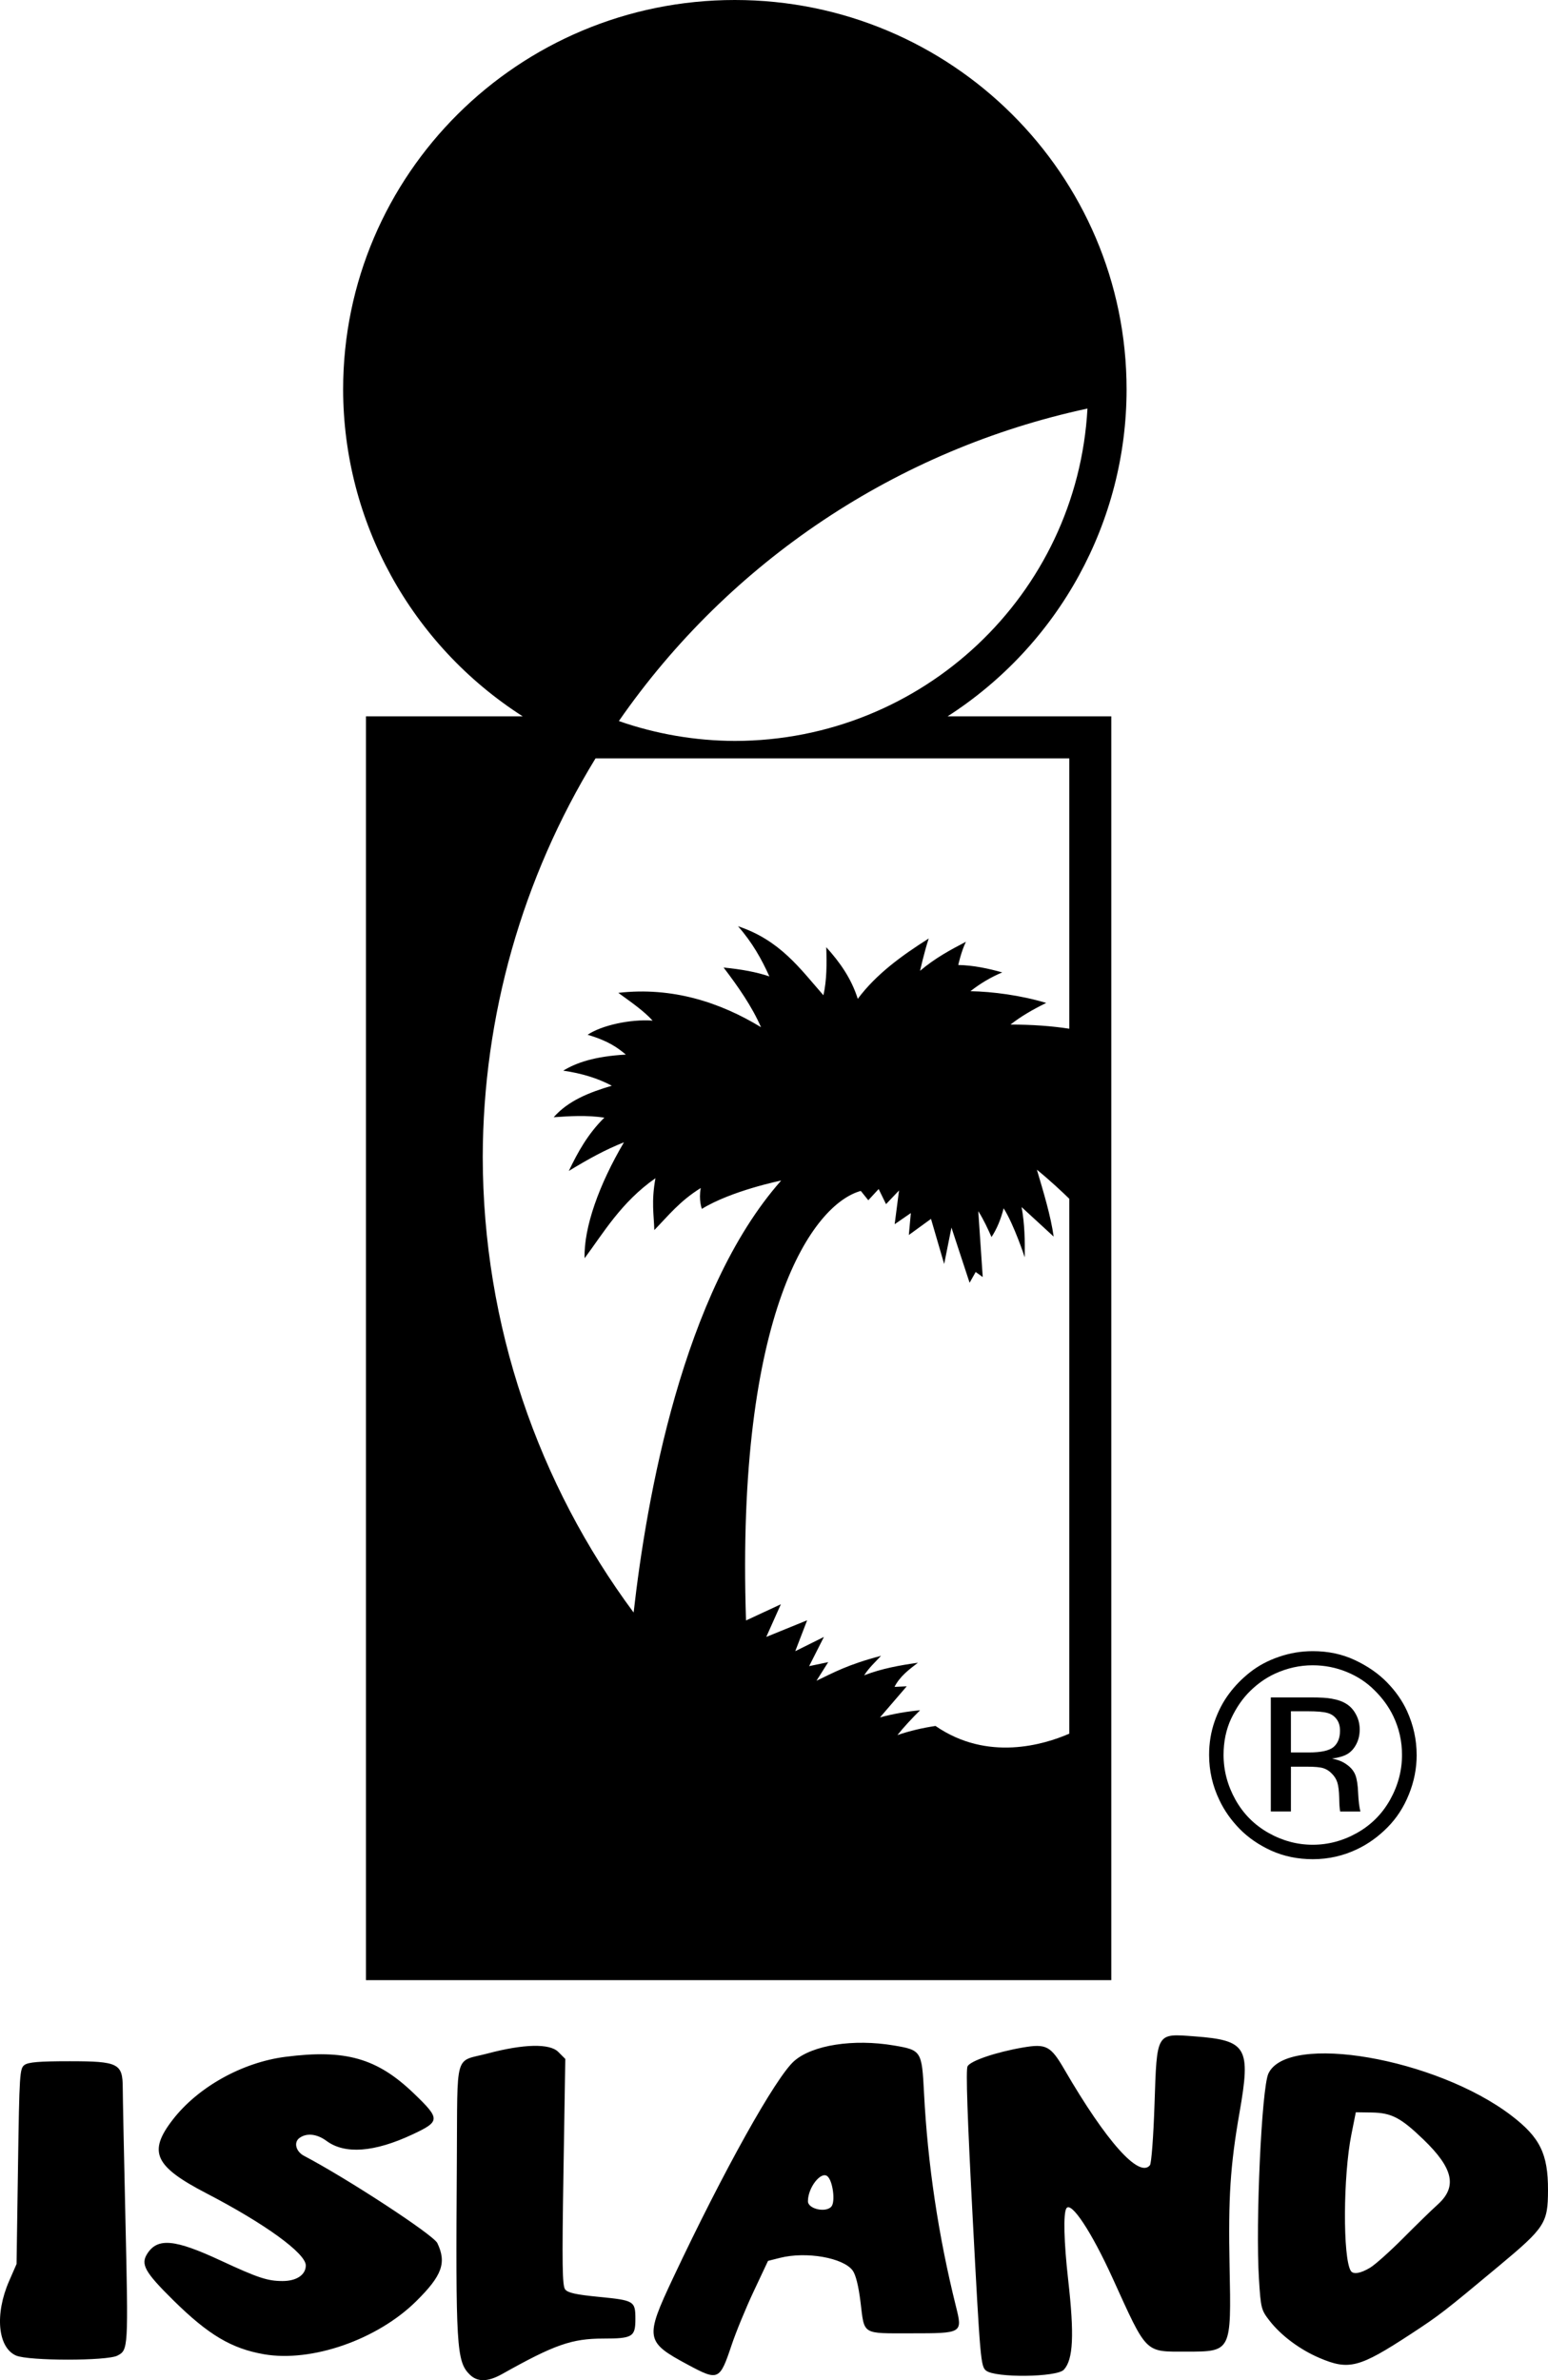
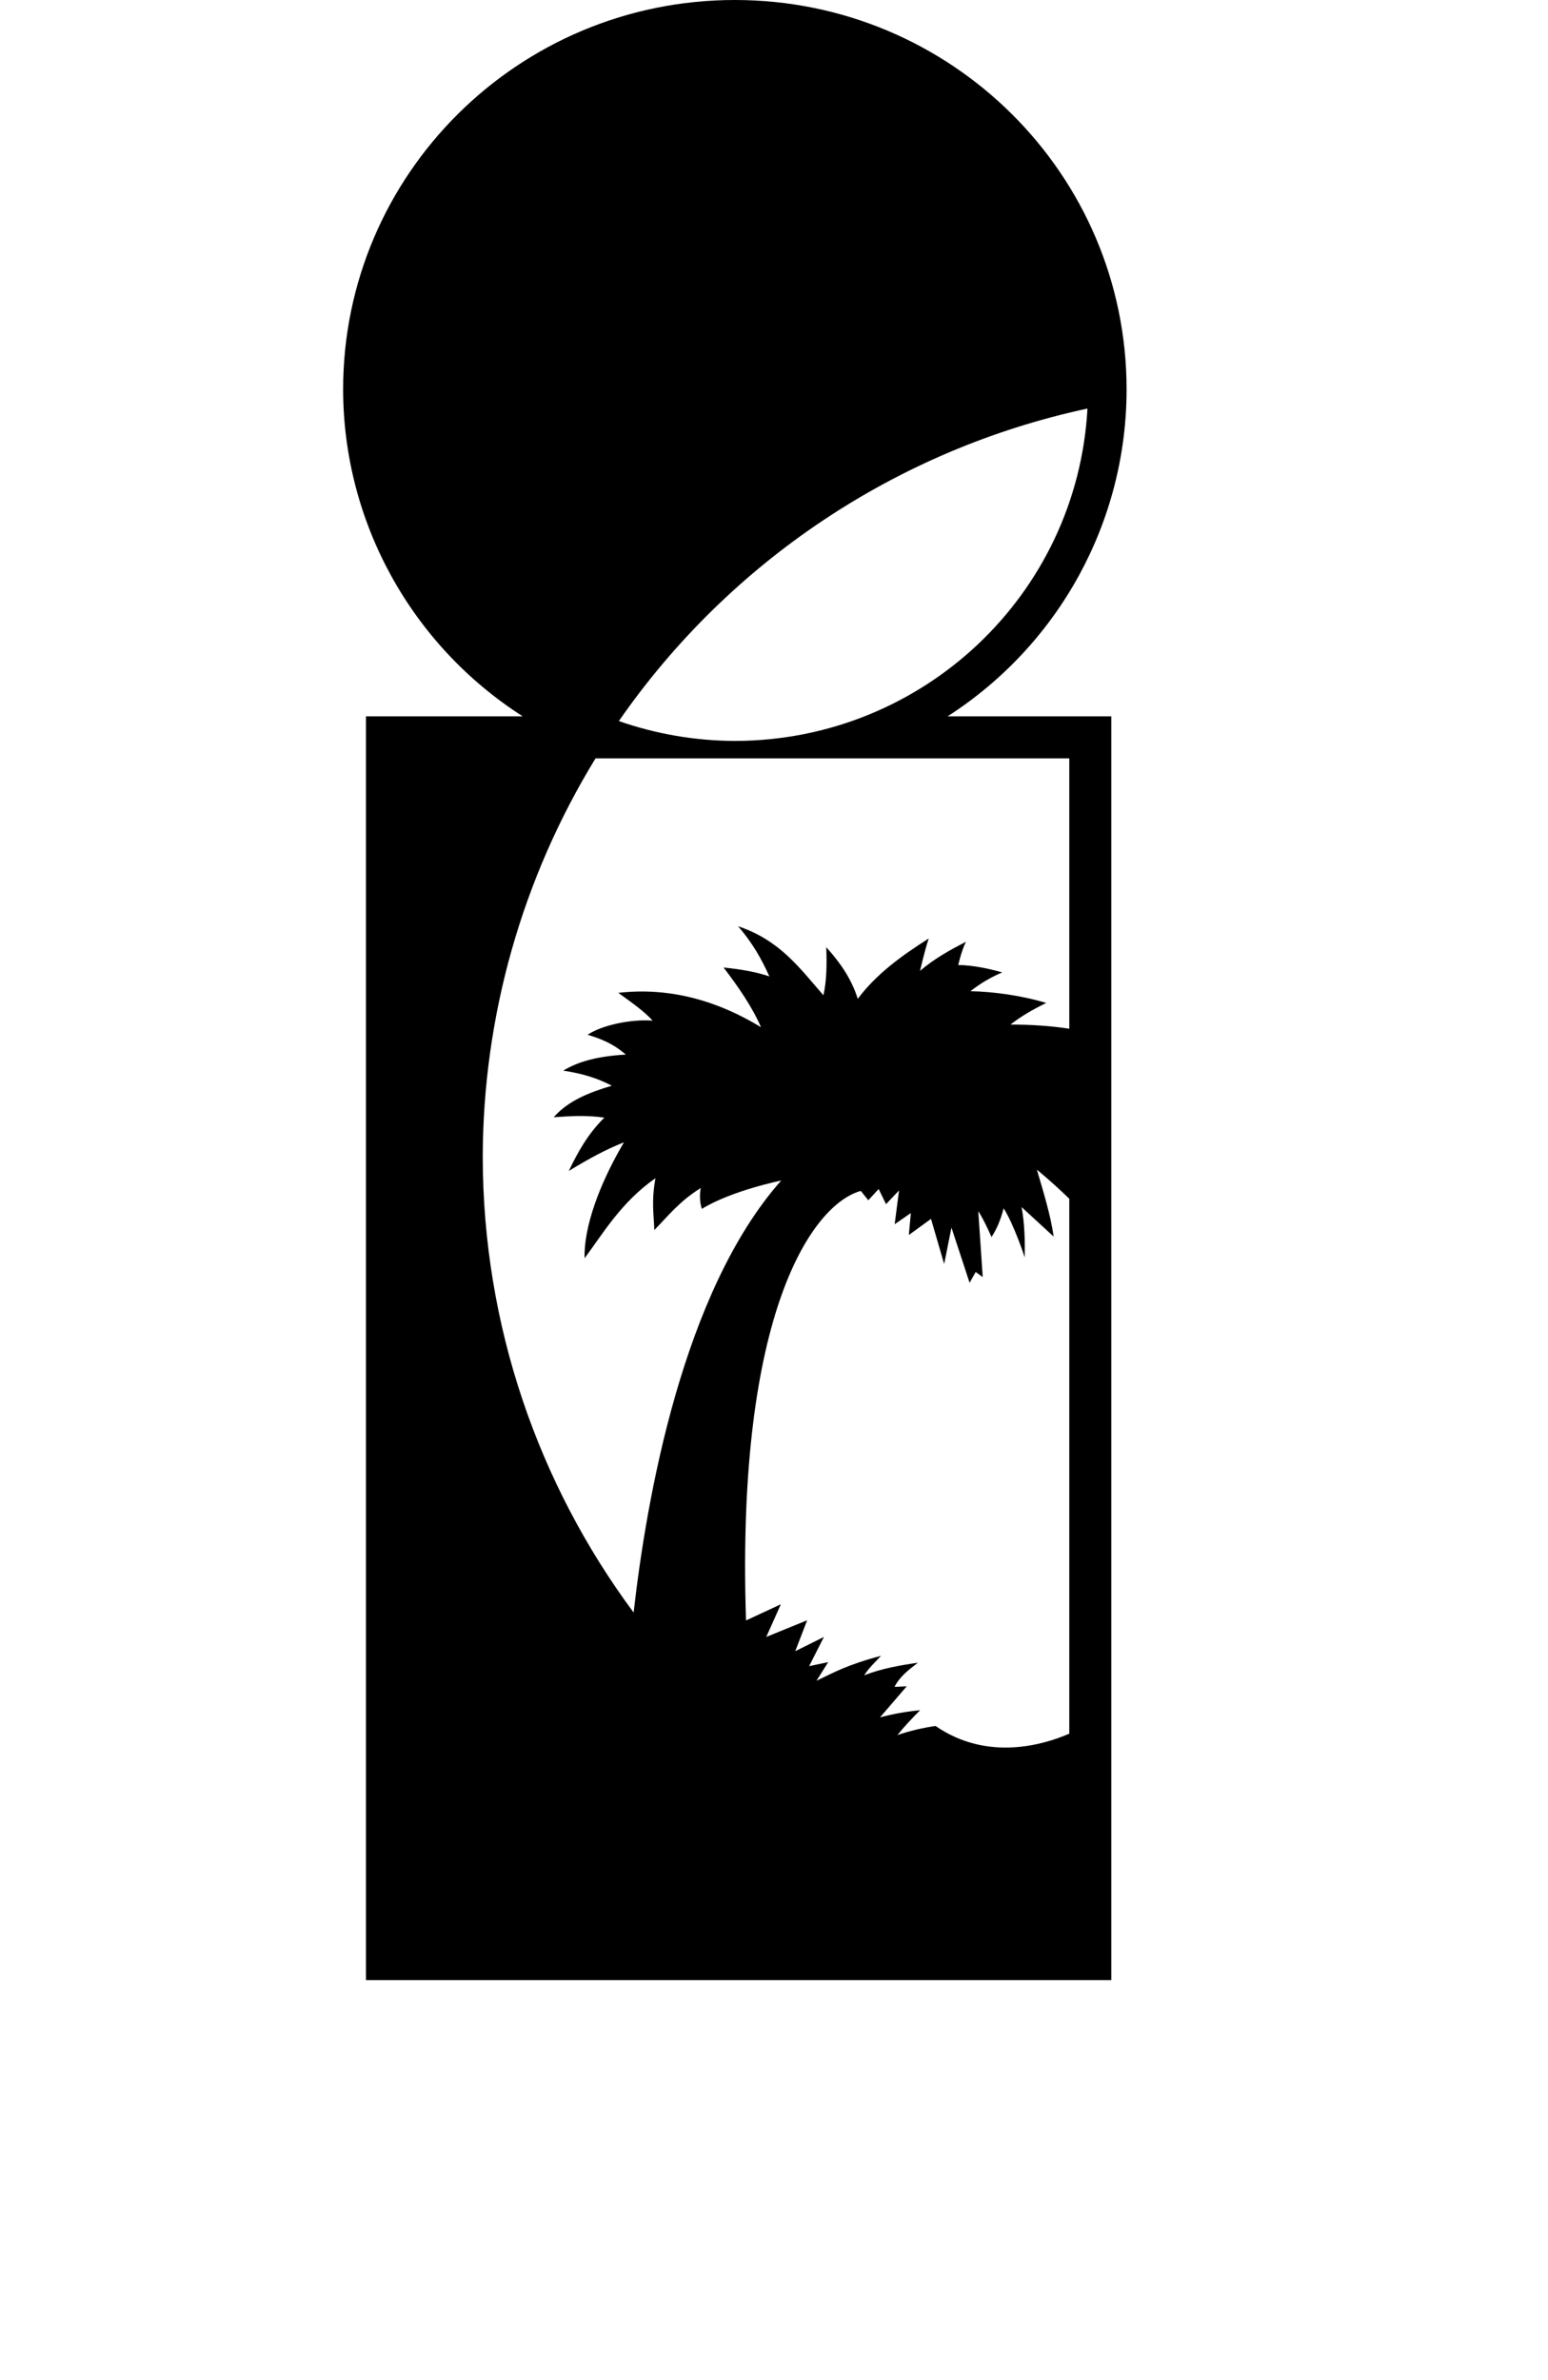
<svg xmlns="http://www.w3.org/2000/svg" xmlns:ns1="http://www.inkscape.org/namespaces/inkscape" xmlns:ns2="http://sodipodi.sourceforge.net/DTD/sodipodi-0.dtd" width="68.731mm" height="105.635mm" viewBox="0 0 68.731 105.635" version="1.1" id="svg8" ns1:version="0.92.4 (5da689c313, 2019-01-14)" ns2:docname="Island_Records_1975.svg" ns1:export-filename="C:\Users\tjdru\OneDrive\Pictures\Logos\Music\islandrecordslogo1975.png" ns1:export-xdpi="240.4514" ns1:export-ydpi="240.4514">
  <defs id="defs2" />
  <ns2:namedview id="base" pagecolor="#ffffff" bordercolor="#666666" borderopacity="1.0" ns1:pageopacity="0.0" ns1:pageshadow="2" ns1:zoom="1" ns1:cx="172.55845" ns1:cy="196.48101" ns1:document-units="mm" ns1:current-layer="layer1" showgrid="false" ns1:window-width="1366" ns1:window-height="705" ns1:window-x="-8" ns1:window-y="-8" ns1:window-maximized="1" showguides="true" ns1:guide-bbox="true" ns1:snap-global="false" />
  <g ns1:label="Layer 1" ns1:groupmode="layer" id="layer1" style="display:inline;opacity:1" transform="translate(-70.16,-101.31)">
    <g id="g480">
-       <path ns2:nodetypes="cccccccccccccccccccccccccccccccccccccccccccccccccccccccccccccccccccccccccccccccccccccccccccccccc" ns1:connector-curvature="0" d="m 81.88,205.793 c -1.442,-0.251 -2.468,-0.861 -4.022,-2.393 -1.276,-1.259 -1.466,-1.602 -1.152,-2.081 0.46,-0.702 1.217,-0.63 3.24,0.31 1.673,0.777 2.09,0.915 2.761,0.915 0.62,0 1.03,-0.276 1.03,-0.693 0,-0.536 -1.809,-1.849 -4.406,-3.197 -2.314,-1.201 -2.607,-1.838 -1.505,-3.266 1.118,-1.449 3.083,-2.547 5.004,-2.794 2.67,-0.344 4.074,0.056 5.71,1.629 1.176,1.131 1.172,1.236 -0.071,1.817 -1.69,0.79 -2.995,0.888 -3.809,0.287 -0.429,-0.316 -0.884,-0.366 -1.205,-0.132 -0.264,0.193 -0.159,0.602 0.203,0.792 1.943,1.021 5.746,3.509 5.92,3.873 0.418,0.876 0.211,1.443 -0.938,2.579 -1.726,1.707 -4.642,2.722 -6.761,2.354 z m -11.006,0.059 c -0.814,-0.354 -0.953,-1.837 -0.309,-3.309 l 0.33,-0.755 0.064,-4.335 c 0.061,-4.117 0.075,-4.343 0.289,-4.499 0.171,-0.125 0.653,-0.165 2.008,-0.165 2.158,0 2.352,0.098 2.354,1.185 4.38e-4,0.338 0.054,2.965 0.119,5.838 0.13,5.736 0.127,5.792 -0.356,6.042 -0.465,0.241 -3.945,0.238 -4.5,-0.003 z m 60.123,-3.903 c 0.224,-0.135 0.881,-0.723 1.461,-1.306 0.58,-0.583 1.272,-1.257 1.539,-1.497 0.872,-0.787 0.692,-1.604 -0.637,-2.884 -1.008,-0.971 -1.419,-1.185 -2.305,-1.198 l -0.697,-0.01 -0.197,0.987 c -0.368,1.839 -0.384,5.472 -0.027,6.05 0.106,0.172 0.433,0.118 0.864,-0.142 z m -2.264,4.003 c -0.861,-0.368 -1.691,-0.987 -2.202,-1.643 -0.373,-0.479 -0.392,-0.551 -0.474,-1.858 -0.156,-2.474 0.119,-8.465 0.419,-9.113 0.845,-1.828 7.454,-0.687 10.792,1.864 1.27,0.97 1.627,1.7 1.623,3.311 -0.004,1.458 -0.132,1.656 -2.162,3.348 -2.469,2.058 -2.645,2.194 -3.931,3.036 -2.295,1.501 -2.746,1.619 -4.064,1.056 z m -14.792,0.568 c -0.236,-0.196 -0.258,-0.446 -0.592,-6.746 -0.238,-4.489 -0.31,-6.611 -0.23,-6.76 0.131,-0.245 1.26,-0.628 2.456,-0.834 1.039,-0.178 1.236,-0.074 1.847,0.979 1.859,3.198 3.318,4.831 3.795,4.245 0.066,-0.081 0.156,-1.277 0.203,-2.691 0.108,-3.23 0.065,-3.156 1.776,-3.028 2.327,0.174 2.507,0.479 1.999,3.379 -0.412,2.355 -0.504,3.781 -0.442,6.83 0.078,3.794 0.083,3.783 -1.92,3.783 -1.861,0 -1.73,0.131 -3.273,-3.26 -0.94,-2.065 -1.843,-3.429 -2.053,-3.099 -0.142,0.224 -0.11,1.493 0.079,3.165 0.278,2.459 0.226,3.549 -0.193,3.998 -0.314,0.337 -3.056,0.366 -3.453,0.037 z m -6.865,-7.285 c 0.182,-0.219 0.059,-1.144 -0.179,-1.341 -0.287,-0.238 -0.865,0.503 -0.865,1.108 0,0.345 0.803,0.524 1.044,0.233 z m -6.385,7.017 c -1.879,-1.009 -1.906,-1.17 -0.645,-3.847 2.246,-4.767 4.558,-8.907 5.376,-9.626 0.807,-0.709 2.63,-0.993 4.426,-0.69 1.22,0.206 1.243,0.241 1.338,2.104 0.163,3.172 0.637,6.343 1.417,9.474 0.298,1.195 0.293,1.197 -1.975,1.197 -2.228,0 -2.081,0.091 -2.262,-1.393 -0.087,-0.707 -0.211,-1.207 -0.347,-1.393 -0.417,-0.57 -2.062,-0.857 -3.228,-0.563 l -0.531,0.134 -0.634,1.347 c -0.349,0.741 -0.792,1.817 -0.984,2.392 -0.527,1.574 -0.584,1.599 -1.951,0.864 z m -9.679,0.44 c -0.584,-0.584 -0.623,-1.234 -0.568,-9.457 0.033,-4.96 -0.129,-4.394 1.373,-4.792 1.599,-0.424 2.748,-0.45 3.128,-0.07 l 0.314,0.314 -0.081,5.015 c -0.067,4.119 -0.053,5.051 0.075,5.214 0.119,0.151 0.478,0.231 1.492,0.33 1.579,0.155 1.626,0.183 1.626,0.99 0,0.784 -0.127,0.861 -1.423,0.861 -1.4,0 -2.171,0.27 -4.488,1.571 -0.64,0.359 -1.103,0.367 -1.446,0.024 z" style="fill:#000000;stroke:none;stroke-width:0.116" id="path8574" />
-       <path ns2:nodetypes="ccccccccccccccccccccccccccccccccccccccccccccccccccccccccccccccccc" ns1:connector-curvature="0" d="m 133.06,179.192 c 0,0.603 -0.115,1.187 -0.345,1.753 -0.226,0.565 -0.542,1.053 -0.949,1.464 -0.406,0.41 -0.85,0.731 -1.332,0.961 -0.624,0.302 -1.286,0.452 -1.985,0.452 -0.666,0 -1.279,-0.126 -1.841,-0.377 -0.557,-0.255 -1.026,-0.578 -1.407,-0.967 -0.381,-0.389 -0.681,-0.815 -0.898,-1.275 -0.306,-0.632 -0.459,-1.302 -0.459,-2.01 0,-0.528 0.082,-1.024 0.245,-1.489 0.163,-0.465 0.377,-0.873 0.641,-1.225 0.264,-0.356 0.578,-0.676 0.942,-0.961 0.369,-0.289 0.794,-0.515 1.275,-0.678 0.486,-0.168 0.986,-0.251 1.501,-0.251 0.683,0 1.305,0.132 1.866,0.396 0.565,0.264 1.041,0.593 1.426,0.986 0.385,0.394 0.683,0.819 0.892,1.275 0.285,0.628 0.427,1.277 0.427,1.947 z m -4.617,-3.976 c -0.574,0 -1.131,0.124 -1.671,0.371 -0.394,0.18 -0.76,0.436 -1.099,0.766 -0.339,0.331 -0.622,0.739 -0.848,1.225 -0.226,0.486 -0.339,1.024 -0.339,1.614 0,0.695 0.176,1.359 0.528,1.991 0.352,0.628 0.84,1.118 1.464,1.47 0.624,0.352 1.279,0.528 1.966,0.528 0.691,0 1.349,-0.176 1.973,-0.528 0.624,-0.352 1.112,-0.842 1.464,-1.47 0.352,-0.632 0.528,-1.296 0.528,-1.991 0,-0.607 -0.13,-1.181 -0.389,-1.721 -0.197,-0.41 -0.471,-0.789 -0.823,-1.137 -0.348,-0.352 -0.762,-0.626 -1.244,-0.823 -0.482,-0.197 -0.984,-0.295 -1.508,-0.295 z m -0.967,6.489 h -0.892 v -5.063 h 1.772 c 0.427,0 0.737,0.019 0.93,0.057 0.272,0.046 0.494,0.126 0.666,0.239 0.172,0.109 0.31,0.264 0.415,0.465 0.109,0.201 0.163,0.423 0.163,0.666 0,0.243 -0.052,0.463 -0.157,0.66 -0.105,0.197 -0.239,0.341 -0.402,0.433 -0.163,0.092 -0.387,0.157 -0.672,0.195 0.272,0.05 0.496,0.142 0.672,0.276 0.18,0.13 0.304,0.285 0.371,0.465 0.067,0.184 0.107,0.448 0.119,0.792 0.017,0.348 0.05,0.62 0.101,0.817 h -0.898 c -0.025,-0.117 -0.04,-0.325 -0.044,-0.622 -0.008,-0.297 -0.036,-0.519 -0.082,-0.666 -0.046,-0.147 -0.126,-0.276 -0.239,-0.389 -0.109,-0.117 -0.235,-0.199 -0.377,-0.245 -0.138,-0.046 -0.385,-0.069 -0.741,-0.069 h -0.704 z m 0,-2.62 h 0.804 c 0.532,0 0.894,-0.08 1.087,-0.239 0.193,-0.163 0.289,-0.406 0.289,-0.729 0,-0.205 -0.05,-0.375 -0.151,-0.509 -0.101,-0.138 -0.237,-0.23 -0.408,-0.276 -0.176,-0.05 -0.463,-0.075 -0.861,-0.075 h -0.76 z" style="font-style:normal;font-variant:normal;font-weight:normal;font-stretch:normal;font-size:29.315px;line-height:1.25;font-family:'Helvetica S';-inkscape-font-specification:'Helvetica S';text-align:center;letter-spacing:0px;word-spacing:0px;text-anchor:middle;fill:#000000;fill-opacity:1;stroke:none;stroke-width:0.322" id="path50" />
      <path ns2:nodetypes="ccccccccccccccccccccccccccccccccccccccccccccccccccccccccccccccccccccccccccccccccccccccccccccc" ns1:connector-curvature="0" id="path445" d="m 102.788,101.31 c -9.606,-1.6e-4 -17.393,7.738 -17.393,17.283 0.007,5.868 3.01,11.332 7.975,14.51 h -6.961 v 56.088 h 33.092 v -56.088 h -7.269 c 4.955,-3.184 7.947,-8.647 7.948,-14.51 -1.9e-4,-9.545 -7.787,-17.283 -17.393,-17.283 z m 15.655,18.132 c -0.453,8.266 -7.324,14.741 -15.655,14.751 -1.755,-0.006 -3.496,-0.304 -5.151,-0.882 4.923,-7.097 12.361,-12.055 20.806,-13.869 z m -0.807,15.526 v 11.997 c -0.797,-0.122 -1.645,-0.183 -2.61,-0.184 0.466,-0.365 0.984,-0.665 1.586,-0.96 -1.116,-0.338 -2.403,-0.506 -3.365,-0.521 0.429,-0.336 0.895,-0.617 1.413,-0.834 -0.601,-0.17 -1.279,-0.317 -1.953,-0.329 0,0 0.13,-0.603 0.34,-1.031 -0.686,0.358 -1.372,0.726 -2.036,1.289 0,0 0.184,-0.829 0.384,-1.434 -1.196,0.759 -2.329,1.577 -3.15,2.678 -0.285,-0.906 -0.8,-1.631 -1.399,-2.291 0.025,0.736 0.025,1.462 -0.126,2.132 -1.032,-1.174 -1.921,-2.442 -3.792,-3.063 0.637,0.724 1.053,1.471 1.392,2.227 -0.559,-0.191 -1.243,-0.318 -2.032,-0.394 0.651,0.856 1.257,1.724 1.661,2.648 -1.815,-1.104 -3.939,-1.799 -6.336,-1.525 0.576,0.419 1.125,0.795 1.523,1.233 -0.992,-0.074 -2.279,0.214 -2.886,0.628 0.929,0.274 1.331,0.575 1.698,0.879 -1.396,0.079 -2.196,0.359 -2.781,0.713 0.83,0.12 1.548,0.344 2.157,0.669 -0.994,0.294 -1.932,0.661 -2.58,1.398 0.715,-0.048 1.428,-0.1 2.249,0.018 -0.742,0.733 -1.183,1.544 -1.578,2.366 0.904,-0.549 1.613,-0.939 2.449,-1.271 -1.104,1.871 -1.788,3.78 -1.748,5.145 0.829,-1.11 1.624,-2.489 3.146,-3.551 -0.189,1.04 -0.07,1.613 -0.05,2.301 0.617,-0.632 1.119,-1.28 2.061,-1.866 -0.1,0.542 0.05,0.926 0.05,0.926 1.326,-0.815 3.522,-1.258 3.522,-1.258 -4.385,4.951 -5.985,14.155 -6.552,19.172 -4.229,-5.699 -6.69,-12.728 -6.699,-20.225 0.015,-6.242 1.747,-12.359 5.007,-17.682 z m 0,19.545 v 23.738 c -1.117,0.486 -3.629,1.252 -5.94,-0.342 -0.569,0.084 -1.133,0.215 -1.69,0.405 0.287,-0.362 0.635,-0.731 1.006,-1.102 -0.588,0.054 -1.181,0.156 -1.78,0.317 l 1.187,-1.38 -0.543,0.026 c 0.236,-0.464 0.639,-0.767 1.04,-1.072 -0.804,0.114 -1.605,0.256 -2.388,0.559 0.227,-0.352 0.496,-0.589 0.75,-0.866 -1.509,0.398 -2.108,0.748 -2.867,1.107 l 0.522,-0.826 -0.848,0.178 0.657,-1.297 -1.273,0.633 0.528,-1.372 -1.815,0.739 0.648,-1.449 -1.547,0.718 c -0.452,-13.739 2.983,-18.48 5.096,-19.063 l 0.333,0.414 0.46,-0.498 0.328,0.671 0.577,-0.607 -0.194,1.497 0.718,-0.494 -0.089,0.973 0.984,-0.715 0.585,2.003 0.323,-1.618 0.806,2.45 0.27,-0.478 0.313,0.224 -0.198,-2.924 c 0.256,0.405 0.419,0.776 0.588,1.149 0.241,-0.366 0.417,-0.795 0.538,-1.277 0.466,0.736 0.938,2.179 0.938,2.179 0.009,-0.75 -0.003,-1.497 -0.141,-2.232 l 1.425,1.31 c -0.134,-0.945 -0.463,-2.011 -0.746,-2.97 0.638,0.524 1.136,0.997 1.44,1.292 z" style="display:inline;opacity:1;vector-effect:none;fill:#000000;fill-opacity:1;fill-rule:nonzero;stroke:none;stroke-width:0.428;stroke-linecap:butt;stroke-linejoin:miter;stroke-miterlimit:10;stroke-dasharray:none;stroke-dashoffset:0;stroke-opacity:1;paint-order:markers stroke fill" />
    </g>
  </g>
</svg>